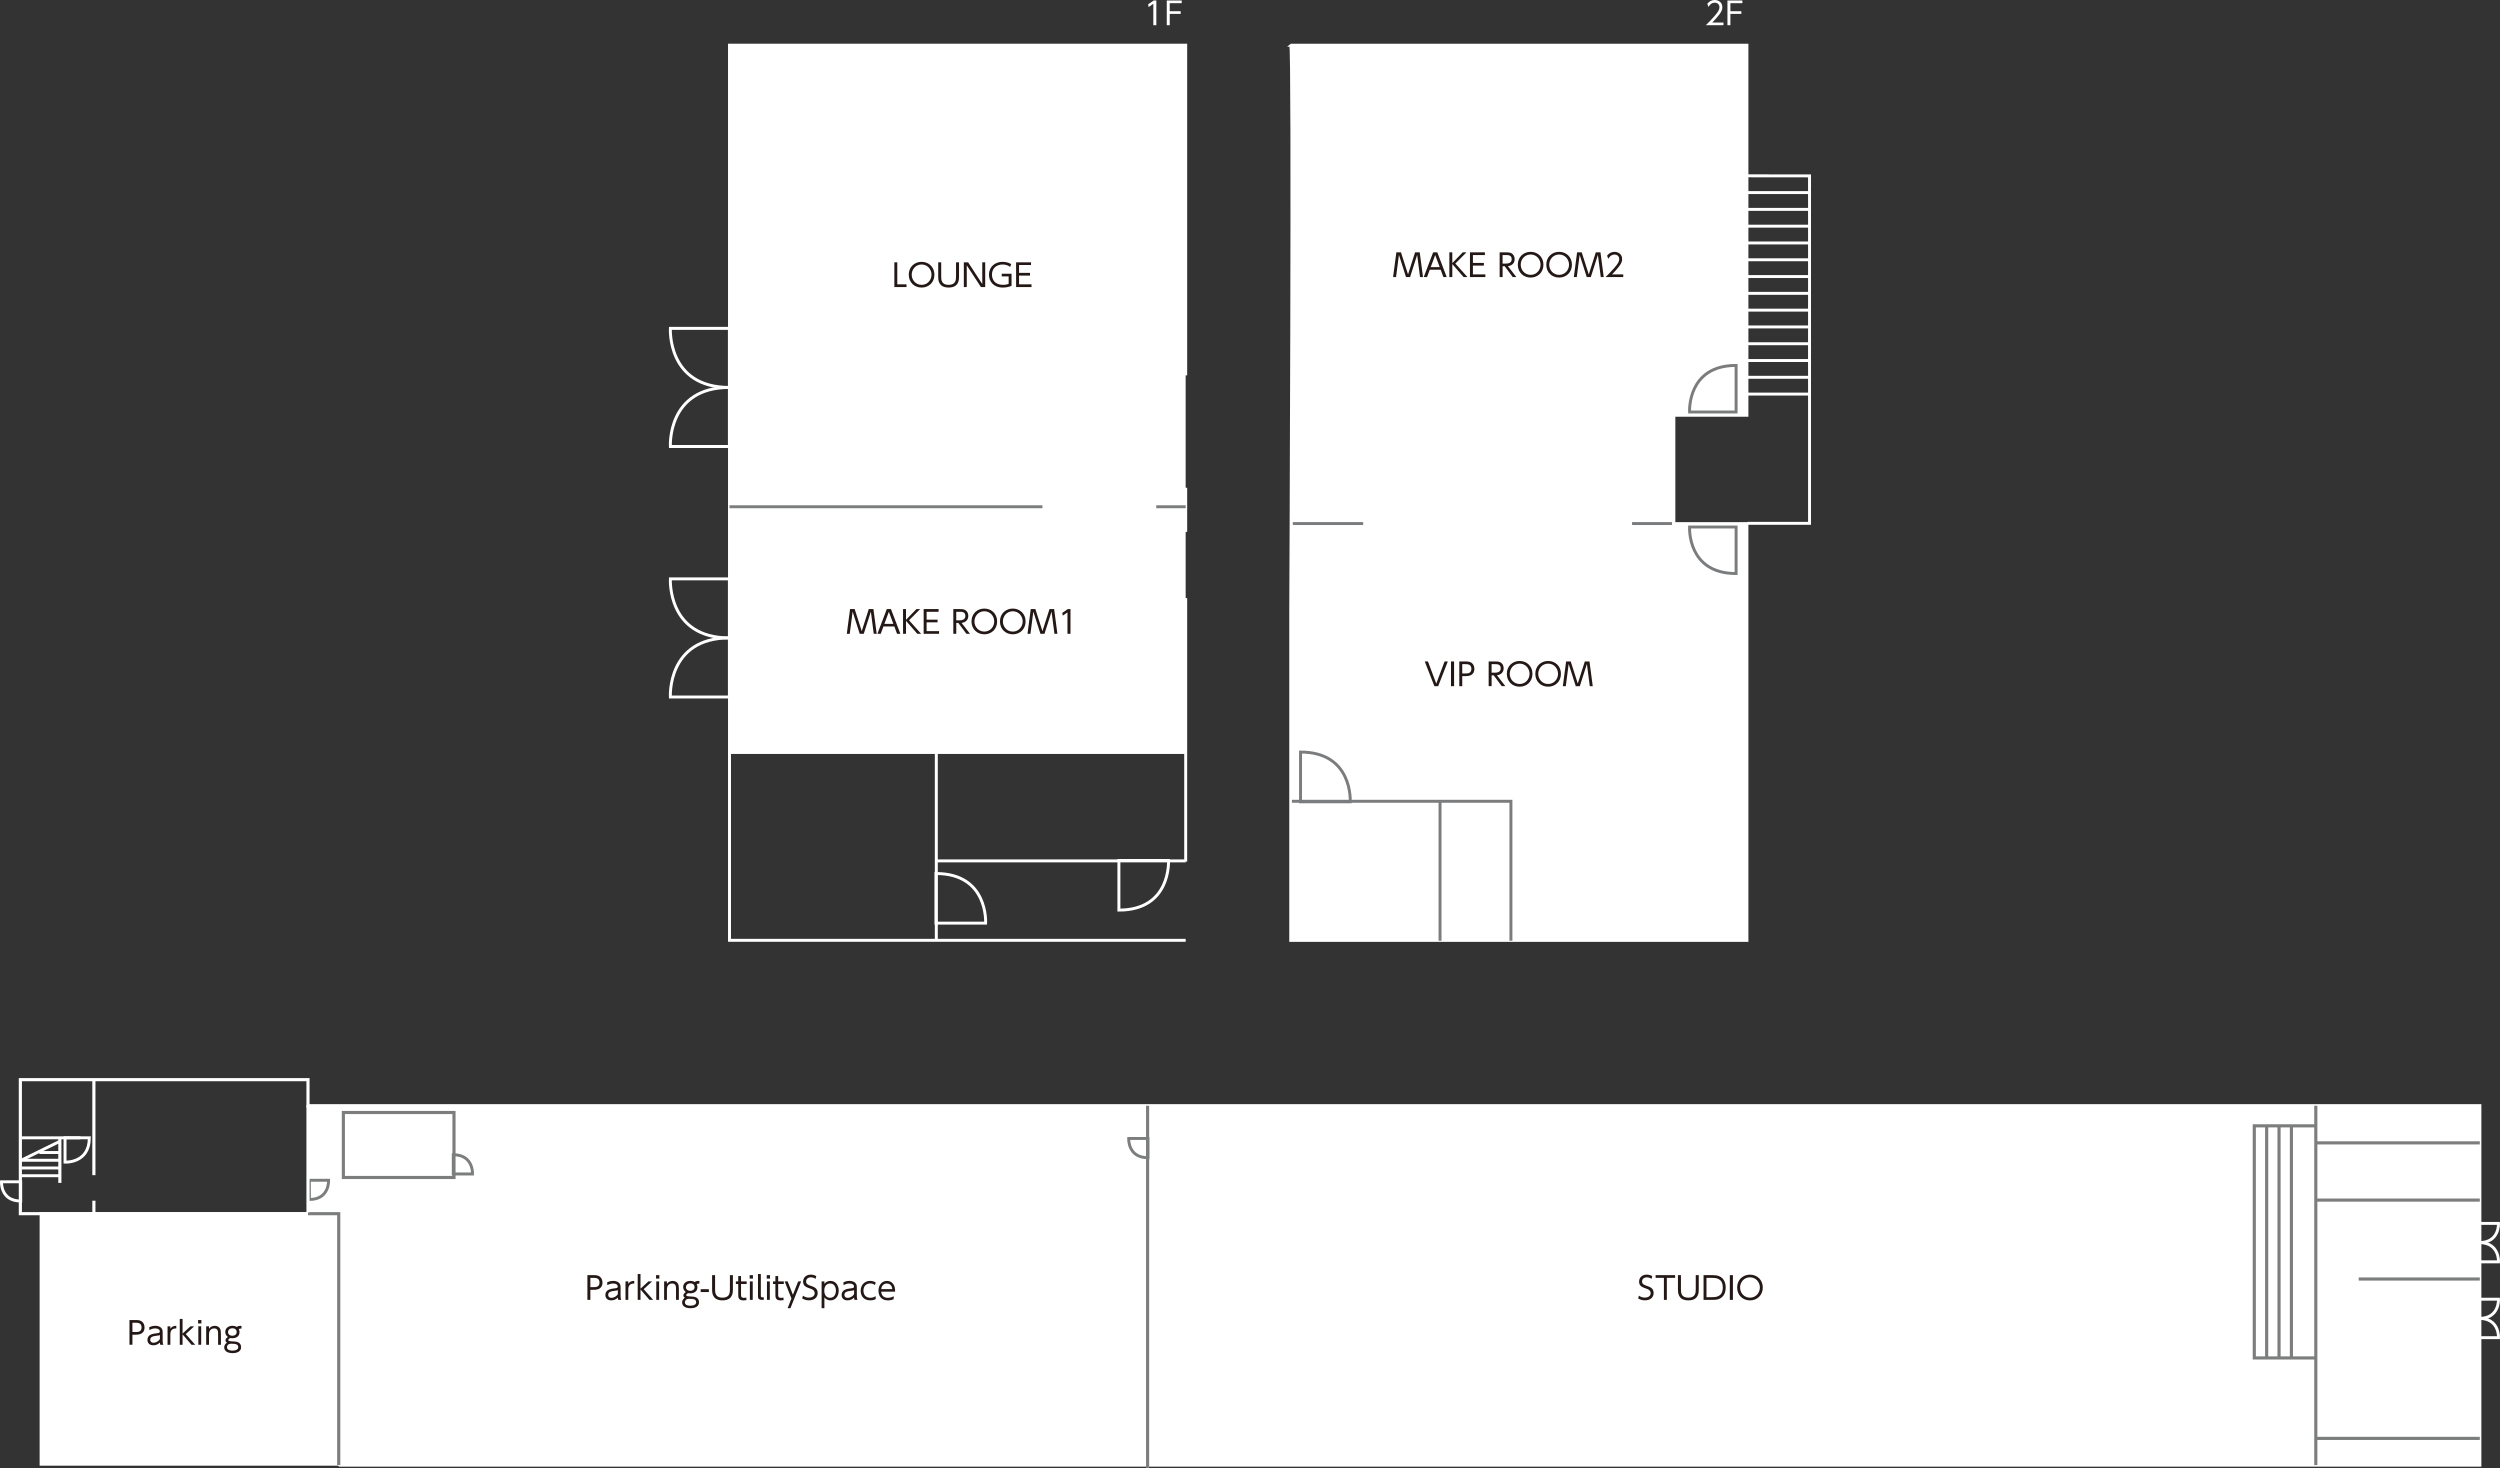
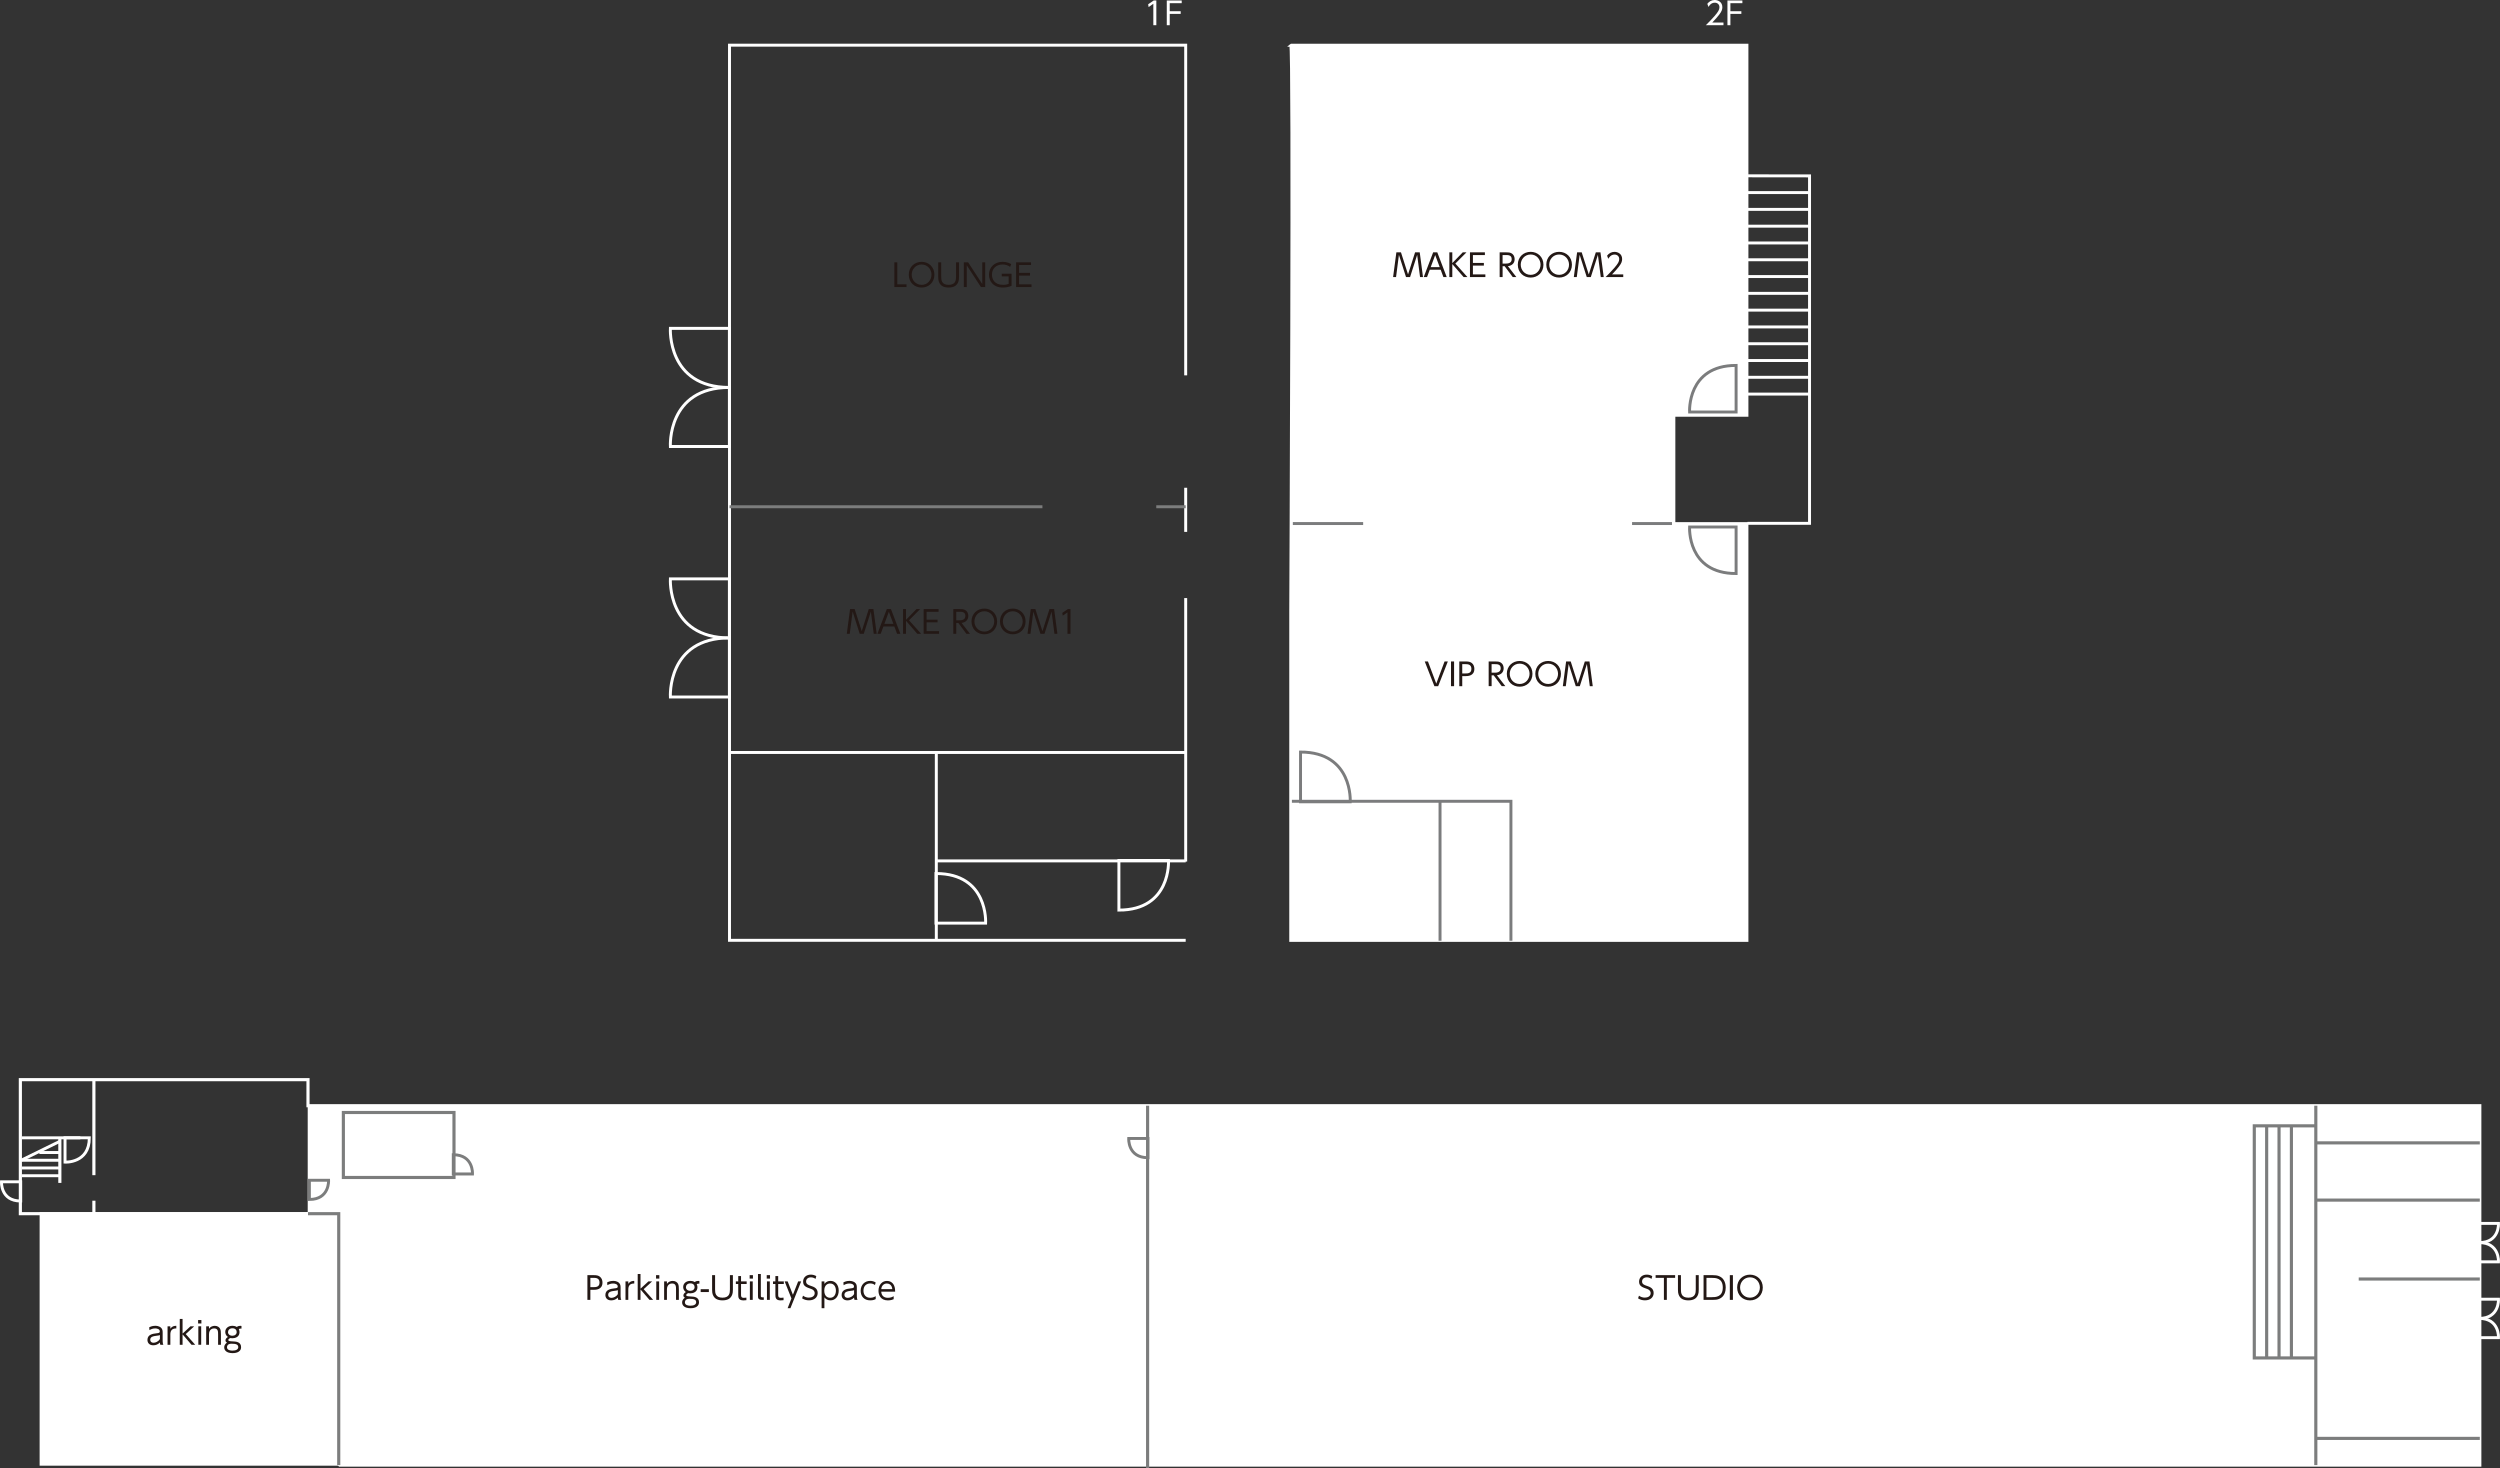
<svg xmlns="http://www.w3.org/2000/svg" id="_レイヤー_2" viewBox="0 0 955.69 561.23">
  <rect x="0" y="0" width="955.69" height="561.23" fill="#333333" stroke="none" />
  <defs>
    <style>.cls-1,.cls-2{fill:#fff;}.cls-1,.cls-3,.cls-4,.cls-5{stroke-width:1.13px;}.cls-1,.cls-3,.cls-4,.cls-5,.cls-6,.cls-7{stroke-miterlimit:10;}.cls-1,.cls-5,.cls-6{stroke:#fff;}.cls-8{fill:#231815;}.cls-3{stroke:#7b7c7d;}.cls-3,.cls-4,.cls-5,.cls-6,.cls-7{fill:none;}.cls-4,.cls-7{stroke:#7c7d7d;}.cls-6,.cls-7{stroke-width:1.2px;}</style>
  </defs>
  <g id="_ケイ">
    <rect class="cls-1" x="15.71" y="463.96" width="113.91" height="95.77" />
    <polygon class="cls-2" points="948.05 560.39 129.28 560.39 129.12 463.85 117.63 464.09 117.63 422.66 948.05 422.66 948.05 560.39" />
-     <rect class="cls-2" x="230.85" y="65.24" width="270.37" height="174.45" transform="translate(213.56 518.5) rotate(-90)" />
    <polyline class="cls-5" points="453.26 359.46 278.87 359.46 278.87 17.27 453.26 17.27 453.26 143.49" />
    <line class="cls-5" x1="453.26" y1="228.63" x2="453.26" y2="329.36" />
    <line class="cls-5" x1="453.26" y1="186.46" x2="453.26" y2="203.33" />
    <path class="cls-5" d="M357.82,333.93v18.97s18.96,0,18.96,0c0,0,1.12-18.97-18.96-18.97Z" />
    <path class="cls-5" d="M278.83,243.86v22.58h-22.56s-1.33-22.58,22.56-22.58Z" />
    <path class="cls-5" d="M278.83,243.86v-22.58s-22.56,0-22.56,0c0,0-1.33,22.58,22.56,22.58Z" />
    <path class="cls-5" d="M278.83,148.11v22.58h-22.56s-1.33-22.58,22.56-22.58Z" />
    <path class="cls-5" d="M278.83,148.11v-22.58s-22.56,0-22.56,0c0,0-1.33,22.58,22.56,22.58Z" />
    <path class="cls-5" d="M427.73,347.91v-18.97s18.96,0,18.96,0c0,0,1.12,18.97-18.96,18.97Z" />
    <line class="cls-5" x1="357.93" y1="359.46" x2="357.93" y2="288.02" />
    <line class="cls-4" x1="398.49" y1="193.72" x2="278.87" y2="193.72" />
    <line class="cls-4" x1="453.26" y1="193.72" x2="442.01" y2="193.72" />
    <line class="cls-5" x1="453.26" y1="287.65" x2="278.87" y2="287.65" />
    <line class="cls-5" x1="453.26" y1="329.1" x2="357.87" y2="329.1" />
    <line class="cls-5" x1="23.02" y1="436.23" x2="7.94" y2="443.62" />
    <polyline class="cls-6" points="129.49 560.07 947.97 560.07 947.97 422.69 150.78 422.69 129.49 422.69 117.74 422.69 117.74 412.73 7.78 412.73 7.78 422.69 7.78 463.96 117.74 463.96" />
    <polyline class="cls-7" points="117.74 463.96 129.49 463.96 129.49 560.07" />
    <line class="cls-7" x1="438.7" y1="561.23" x2="438.7" y2="422.69" />
    <line class="cls-7" x1="885.28" y1="560.07" x2="885.28" y2="422.69" />
    <line class="cls-7" x1="947.97" y1="436.89" x2="885.42" y2="436.89" />
    <polyline class="cls-7" points="885.12 430.38 861.76 430.38 861.76 519.11 885.12 519.11" />
    <line class="cls-7" x1="947.97" y1="458.77" x2="885.42" y2="458.77" />
    <line class="cls-7" x1="947.97" y1="549.86" x2="885.42" y2="549.86" />
    <line class="cls-7" x1="947.97" y1="488.94" x2="901.68" y2="488.94" />
    <path class="cls-5" d="M947.77,475.02v-7.35h7.34s.43,7.35-7.34,7.35Z" />
    <path class="cls-5" d="M947.77,475.02v7.35s7.34,0,7.34,0c0,0,.43-7.35-7.34-7.35Z" />
    <path class="cls-5" d="M947.77,504v-7.35h7.34s.43,7.35-7.34,7.35Z" />
    <path class="cls-5" d="M947.77,504v7.35s7.34,0,7.34,0c0,0,.43-7.35-7.34-7.35Z" />
    <line class="cls-7" x1="866.49" y1="430.38" x2="866.49" y2="519.11" />
    <line class="cls-7" x1="871.22" y1="430.38" x2="871.22" y2="519.11" />
    <line class="cls-7" x1="875.95" y1="430.38" x2="875.95" y2="519.11" />
    <rect class="cls-7" x="131.26" y="425.28" width="42.29" height="24.84" />
    <path class="cls-4" d="M438.82,442.56v-7.35s-7.34,0-7.34,0c0,0-.43,7.35,7.34,7.35Z" />
    <path class="cls-4" d="M173.28,441.43v7.35s7.34,0,7.34,0c0,0,.43-7.35-7.34-7.35Z" />
    <path class="cls-5" d="M7.91,459.12v-7.35s-7.34,0-7.34,0c0,0-.43,7.35,7.34,7.35Z" />
    <path class="cls-5" d="M34.15,434.96h-9.29s0,9.29,0,9.29c0,0,9.29,.55,9.29-9.29Z" />
    <path class="cls-4" d="M118.27,458.53v-7.35s7.34,0,7.34,0c0,0,.43,7.35-7.34,7.35Z" />
-     <line class="cls-6" x1="117.74" y1="463.44" x2="117.74" y2="422.49" />
    <line class="cls-6" x1="35.89" y1="449.24" x2="35.89" y2="412.73" />
    <line class="cls-6" x1="35.89" y1="464.62" x2="35.89" y2="459" />
    <line class="cls-5" x1="30.71" y1="434.96" x2="8.3" y2="434.96" />
    <line class="cls-6" x1="22.88" y1="452.2" x2="22.88" y2="435.04" />
    <line class="cls-5" x1="22.72" y1="449.45" x2="8.3" y2="449.45" />
    <line class="cls-5" x1="22.72" y1="446.49" x2="8.3" y2="446.49" />
    <line class="cls-5" x1="22.72" y1="443.54" x2="8.3" y2="443.54" />
    <line class="cls-5" x1="22.72" y1="440.58" x2="15.03" y2="440.58" />
    <path class="cls-2" d="M493.42,17.29h174.39V158.75h-27.93s0,41.41,0,41.41h27.93v159.32s-174.39,0-174.39,0v-126.21s1.04-217.02,0-215.98Z" />
    <path class="cls-5" d="M493.42,17.29h174.39V158.75h-27.93s0,41.41,0,41.41h27.93v159.32s-174.39,0-174.39,0v-126.21s1.04-217.02,0-215.98Z" />
    <g>
      <polyline class="cls-5" points="667.67 67.21 691.74 67.24 691.74 200.06 668.02 200.06" />
      <line class="cls-5" x1="691.74" y1="73.62" x2="667.67" y2="73.62" />
      <line class="cls-5" x1="691.74" y1="80.04" x2="667.67" y2="80.04" />
      <line class="cls-5" x1="691.74" y1="86.46" x2="667.67" y2="86.46" />
      <line class="cls-5" x1="691.74" y1="92.88" x2="667.67" y2="92.88" />
      <line class="cls-5" x1="691.74" y1="99.3" x2="667.67" y2="99.3" />
      <line class="cls-5" x1="691.74" y1="105.72" x2="667.67" y2="105.72" />
      <line class="cls-5" x1="691.74" y1="112.14" x2="667.67" y2="112.14" />
      <line class="cls-5" x1="691.74" y1="118.56" x2="667.67" y2="118.56" />
      <line class="cls-5" x1="691.74" y1="124.98" x2="667.67" y2="124.98" />
      <line class="cls-5" x1="691.74" y1="131.4" x2="667.67" y2="131.4" />
      <line class="cls-5" x1="691.74" y1="137.82" x2="667.67" y2="137.82" />
      <line class="cls-5" x1="691.74" y1="144.23" x2="667.67" y2="144.23" />
      <line class="cls-5" x1="691.74" y1="150.65" x2="667.67" y2="150.65" />
    </g>
    <path class="cls-3" d="M497.16,287.49v19.01s19,0,19,0c0,0,1.12-19.01-19-19.01Z" />
    <line class="cls-3" x1="639.16" y1="200.14" x2="623.9" y2="200.14" />
    <line class="cls-3" x1="521.1" y1="200.14" x2="494.22" y2="200.14" />
    <polyline class="cls-3" points="493.86 306.31 577.59 306.31 577.59 359.63" />
    <line class="cls-3" x1="550.49" y1="306.31" x2="550.49" y2="359.63" />
    <path class="cls-3" d="M663.67,219.25v-17.8s-17.78,0-17.78,0c0,0-1.05,17.8,17.78,17.8Z" />
    <path class="cls-3" d="M663.67,139.69v17.8h-17.78s-1.05-17.8,17.78-17.8Z" />
  </g>
  <g id="_文字">
    <g>
      <path class="cls-2" d="M441.03,.19h1.01V9.64h-1.15V1.45l-1.81,1.25-.16-1.07,2.11-1.44Z" />
      <path class="cls-2" d="M451.35,4.29v1.02h-4.19v4.33h-1.13V.19h5.71V1.22h-4.58v3.07h4.19Z" />
    </g>
    <g>
      <path class="cls-2" d="M658.84,8.61v1.03h-6.76c.75-.74,2.04-1.99,3.3-3.45,1.44-1.67,1.92-2.46,1.92-3.43,0-1.14-.85-1.73-1.78-1.73-1.49,0-2.18,1.25-2.4,1.63l-.46-1.2c.71-.94,1.69-1.46,2.85-1.46s2.9,.68,2.9,2.75c0,.91-.28,1.67-1.24,2.9-.5,.65-1.27,1.57-2.61,2.96h4.27Z" />
      <path class="cls-2" d="M665.68,4.29v1.02h-4.19v4.33h-1.13V.19h5.71V1.22h-4.58v3.07h4.19Z" />
    </g>
    <g>
      <path class="cls-8" d="M535.56,96.47l2.7,8.44,2.69-8.44h1.78l1.25,9.45h-1.13l-1.1-8.49-2.71,8.49h-1.55l-2.71-8.49-1.1,8.49h-1.13l1.25-9.45h1.78Z" />
      <path class="cls-8" d="M546.56,103.12l-1.03,2.79h-1.27l3.6-9.45h1.58l3.6,9.45h-1.27l-1.03-2.79h-4.17Zm3.8-1.01l-1.72-4.61-1.71,4.61h3.43Z" />
      <path class="cls-8" d="M555.18,100.57l3.99-4.1h1.42l-4.25,4.28,4.62,5.17h-1.46l-4.32-4.98v4.98h-1.13v-9.45h1.13v4.1Z" />
      <path class="cls-8" d="M567.25,100.51v1.03h-4.19v3.35h4.76v1.03h-5.89v-9.45h5.71v1.03h-4.58v3.01h4.19Z" />
      <path class="cls-8" d="M575.86,96.47c.74,0,1.32,.04,1.85,.31,1.13,.6,1.3,1.68,1.3,2.31,0,1.62-1.15,2.48-2.58,2.66l3.23,4.16h-1.38l-3.09-4.15h-.78v4.15h-1.13v-9.45h2.59Zm-1.46,1.03v3.26h1.26c.59,0,2.23-.06,2.23-1.67s-1.4-1.59-2.22-1.59h-1.27Z" />
      <path class="cls-8" d="M585.13,96.27c2.7,0,4.89,1.96,4.89,4.92s-2.19,4.92-4.89,4.92-4.91-1.93-4.91-4.92,2.22-4.92,4.91-4.92Zm0,8.8c2.29,0,3.78-1.88,3.78-3.89s-1.49-3.89-3.78-3.89-3.79,1.87-3.79,3.89,1.5,3.89,3.79,3.89Z" />
      <path class="cls-8" d="M596.02,96.27c2.7,0,4.89,1.96,4.89,4.92s-2.19,4.92-4.89,4.92-4.91-1.93-4.91-4.92,2.22-4.92,4.91-4.92Zm0,8.8c2.29,0,3.78-1.88,3.78-3.89s-1.49-3.89-3.78-3.89-3.79,1.87-3.79,3.89,1.5,3.89,3.79,3.89Z" />
      <path class="cls-8" d="M604.65,96.47l2.7,8.44,2.69-8.44h1.78l1.25,9.45h-1.13l-1.1-8.49-2.71,8.49h-1.55l-2.71-8.49-1.1,8.49h-1.13l1.25-9.45h1.78Z" />
      <path class="cls-8" d="M620.53,104.89v1.03h-6.76c.75-.74,2.04-1.99,3.3-3.45,1.44-1.67,1.92-2.46,1.92-3.43,0-1.14-.85-1.73-1.78-1.73-1.49,0-2.18,1.25-2.4,1.63l-.46-1.2c.71-.94,1.69-1.46,2.85-1.46s2.9,.68,2.9,2.75c0,.91-.28,1.67-1.24,2.9-.5,.65-1.27,1.57-2.61,2.96h4.27Z" />
    </g>
    <g>
      <path class="cls-8" d="M343.01,100.28v8.42h3.53v1.03h-4.65v-9.45h1.13Z" />
      <path class="cls-8" d="M352.31,100.09c2.7,0,4.89,1.96,4.89,4.92s-2.19,4.92-4.89,4.92-4.91-1.93-4.91-4.92,2.22-4.92,4.91-4.92Zm0,8.8c2.29,0,3.78-1.88,3.78-3.89s-1.49-3.89-3.78-3.89-3.79,1.87-3.79,3.89,1.5,3.89,3.79,3.89Z" />
      <path class="cls-8" d="M366.61,100.28v5.55c0,1.03,0,4.09-3.97,4.09s-3.98-3.05-3.98-4.09v-5.55h1.14v5.48c0,1.29,.13,3.13,2.83,3.13s2.84-1.82,2.84-3.13v-5.48h1.14Z" />
      <path class="cls-8" d="M370.09,100.28l5.41,8.3v-8.3h1.12v9.45h-1.64l-5.41-8.3v8.3h-1.12v-9.45h1.64Z" />
      <path class="cls-8" d="M386.17,102.04c-.89-.65-1.79-.92-2.89-.92-2.38,0-4.08,1.46-4.08,3.85,0,1.88,1.06,3.92,4.25,3.92,1.14,0,1.83-.26,2.13-.37v-2.85h-2.64v-1.02h3.75v4.62c-1.04,.44-2.16,.66-3.3,.66-3.73,0-5.33-2.48-5.33-4.93,0-2.87,2.16-4.91,5.22-4.91,1.73,0,2.83,.62,3.27,.88l-.4,1.08Z" />
      <path class="cls-8" d="M393.75,104.32v1.03h-4.19v3.35h4.76v1.03h-5.89v-9.45h5.71v1.03h-4.58v3.01h4.19Z" />
    </g>
    <g>
      <path class="cls-8" d="M326.72,232.84l2.7,8.44,2.69-8.44h1.78l1.25,9.45h-1.13l-1.1-8.49-2.71,8.49h-1.55l-2.71-8.49-1.1,8.49h-1.13l1.25-9.45h1.78Z" />
      <path class="cls-8" d="M337.71,239.49l-1.03,2.79h-1.27l3.6-9.45h1.58l3.6,9.45h-1.27l-1.03-2.79h-4.17Zm3.8-1.01l-1.72-4.61-1.71,4.61h3.43Z" />
      <path class="cls-8" d="M346.34,236.94l3.99-4.1h1.42l-4.25,4.28,4.62,5.17h-1.46l-4.32-4.98v4.98h-1.13v-9.45h1.13v4.1Z" />
      <path class="cls-8" d="M358.41,236.88v1.03h-4.19v3.35h4.76v1.03h-5.89v-9.45h5.71v1.03h-4.58v3.01h4.19Z" />
      <path class="cls-8" d="M367.01,232.84c.74,0,1.32,.04,1.85,.31,1.13,.6,1.3,1.68,1.3,2.31,0,1.62-1.15,2.48-2.58,2.66l3.23,4.16h-1.38l-3.09-4.15h-.78v4.15h-1.13v-9.45h2.59Zm-1.46,1.03v3.26h1.26c.59,0,2.23-.06,2.23-1.67s-1.4-1.59-2.22-1.59h-1.27Z" />
      <path class="cls-8" d="M376.29,232.64c2.7,0,4.89,1.96,4.89,4.92s-2.19,4.92-4.89,4.92-4.91-1.93-4.91-4.92,2.22-4.92,4.91-4.92Zm0,8.8c2.29,0,3.78-1.88,3.78-3.88s-1.49-3.89-3.78-3.89-3.79,1.87-3.79,3.89,1.5,3.88,3.79,3.88Z" />
      <path class="cls-8" d="M387.17,232.64c2.7,0,4.89,1.96,4.89,4.92s-2.19,4.92-4.89,4.92-4.91-1.93-4.91-4.92,2.22-4.92,4.91-4.92Zm0,8.8c2.29,0,3.78-1.88,3.78-3.88s-1.49-3.89-3.78-3.89-3.79,1.87-3.79,3.89,1.5,3.88,3.79,3.88Z" />
      <path class="cls-8" d="M395.8,232.84l2.7,8.44,2.69-8.44h1.78l1.25,9.45h-1.13l-1.1-8.49-2.71,8.49h-1.55l-2.71-8.49-1.1,8.49h-1.13l1.25-9.45h1.78Z" />
      <path class="cls-8" d="M408.21,232.84h1.01v9.45h-1.15v-8.19l-1.81,1.25-.16-1.07,2.11-1.44Z" />
    </g>
    <g>
      <path class="cls-8" d="M227.01,487.46c1.09,0,1.74,.14,2.33,.6,.72,.56,.97,1.46,.97,2.22,0,2.79-2.57,2.79-3.49,2.79h-1.14v3.84h-1.13v-9.45h2.46Zm-.07,4.58c.78,0,2.24,0,2.24-1.75s-1.43-1.8-2.24-1.8h-1.26v3.55h1.26Z" />
      <path class="cls-8" d="M232.1,490.24c.28-.16,1.07-.59,2.29-.59,.31,0,1.61,0,2.37,.89,.44,.52,.48,1.08,.48,1.8v3.24c0,.76,.14,1.07,.26,1.33h-1.13c-.08-.17-.18-.36-.19-.88-.67,.72-1.55,1.07-2.53,1.07-1.54,0-2.23-.97-2.23-2.06,0-2.11,2.15-2.36,3.37-2.51,1.01-.12,1.36-.16,1.36-.73,0-.82-.88-1.15-1.78-1.15-1.09,0-1.85,.46-2.18,.66l-.1-1.07Zm4.08,2.96c-.36,.14-.47,.17-1.5,.29-1.04,.13-2.19,.34-2.19,1.51,0,.68,.46,1.14,1.25,1.14s1.93-.48,2.45-1.46v-1.48Z" />
      <path class="cls-8" d="M239.11,496.91v-7.06h1.07v.94c.76-1.15,1.82-1.13,2.28-1.13v1c-1.54-.02-2.28,.72-2.28,2.28v3.98h-1.07Z" />
      <path class="cls-8" d="M244.85,492.64l3.01-2.79h1.43l-3.23,2.97,3.62,4.09h-1.4l-3.43-3.99v3.99h-1.07v-9.89h1.07v5.62Z" />
      <path class="cls-8" d="M252.05,488.78h-1.26v-1.32h1.26v1.32Zm-.08,8.13h-1.09v-7.06h1.09v7.06Z" />
      <path class="cls-8" d="M253.88,496.91v-7.06h1.07v.94c.54-.82,1.44-1.13,2.22-1.13,1.1,0,1.76,.59,2.03,1.13,.26,.54,.31,1.07,.31,2.15v3.98h-1.08v-3.98c0-1.1,0-2.29-1.52-2.29-.34,0-1.96,.1-1.96,2.29v3.98h-1.07Z" />
      <path class="cls-8" d="M267.35,490.72c-.2-.02-.59-.06-1.02,.19,.06,.13,.28,.55,.28,1.2,0,1.81-1.68,2.3-2.67,2.3-.37,0-.62-.06-.77-.08-.47,.13-.85,.46-.85,.73,0,.25,.22,.35,.32,.4,.3,.1,.76,.12,1.85,.18,.66,.04,2.72,.14,2.72,2.15,0,2.31-2.76,2.31-3.25,2.31-2.33,0-3.2-1.09-3.2-2.2s.82-1.65,1.06-1.81c-.24-.14-.58-.37-.58-.88,0-.56,.48-1.02,.94-1.29-.83-.56-1.02-1.37-1.02-1.93,0-1.37,1.12-2.34,2.74-2.34,.35,0,1.04,.05,1.68,.44,.41-.3,.84-.44,1.34-.44,.24,0,.32,.02,.44,.06v1.01Zm-3.83,5.78c-1.7,0-1.7,1.19-1.7,1.36,0,1.14,1.38,1.28,2.13,1.28,1.34,0,2.18-.49,2.18-1.31,0-1.04-.84-1.33-2.61-1.33Zm-1.31-4.44c0,.77,.62,1.39,1.66,1.39,.97,0,1.66-.56,1.66-1.42,0-.76-.53-1.43-1.62-1.43-1.17,0-1.69,.76-1.69,1.45Z" />
      <path class="cls-8" d="M270.98,492.83v1.09h-3.13v-1.09h3.13Z" />
      <path class="cls-8" d="M280.17,487.46v5.55c0,1.03,0,4.09-3.97,4.09s-3.98-3.05-3.98-4.09v-5.55h1.14v5.48c0,1.29,.13,3.13,2.83,3.13s2.84-1.82,2.84-3.13v-5.48h1.14Z" />
      <path class="cls-8" d="M282.21,487.82h1.07v2.03h2.15v1h-2.15v4.03c0,.66,0,1.25,1.09,1.25,.16,0,.43-.01,.96-.08v.98c-.25,.04-.62,.08-1.12,.08-1.95,0-2-1.18-2-2.23v-4.03h-.91v-1h.91v-2.03Z" />
      <path class="cls-8" d="M287.83,488.78h-1.26v-1.32h1.26v1.32Zm-.08,8.13h-1.09v-7.06h1.09v7.06Z" />
      <path class="cls-8" d="M291.98,496.91h-.66c-1.56,0-1.56-.82-1.56-1.57v-8.32h1.09v8.29c0,.31,0,.62,.58,.62h.55v.98Z" />
      <path class="cls-8" d="M294.36,488.78h-1.26v-1.32h1.26v1.32Zm-.08,8.13h-1.09v-7.06h1.09v7.06Z" />
      <path class="cls-8" d="M296.41,487.82h1.07v2.03h2.15v1h-2.15v4.03c0,.66,0,1.25,1.09,1.25,.16,0,.43-.01,.96-.08v.98c-.25,.04-.62,.08-1.12,.08-1.95,0-2-1.18-2-2.23v-4.03h-.91v-1h.91v-2.03Z" />
      <path class="cls-8" d="M302.55,496.39l-2.6-6.55h1.15l2.01,5.13,2.01-5.13h1.15l-4.11,10.25h-1.07l1.45-3.71Z" />
      <path class="cls-8" d="M311.77,488.9c-.55-.4-1.12-.6-1.79-.6-1.06,0-1.83,.61-1.83,1.59s.79,1.32,1.76,1.64c1.25,.41,2.67,.92,2.67,2.77,0,1.54-1.17,2.79-3.31,2.79-.98,0-1.82-.23-2.64-.76l.34-1.02c.68,.49,1.4,.74,2.25,.74,1.09,0,2.22-.52,2.22-1.69,0-.94-.71-1.42-1.38-1.64-1.88-.66-3.05-1.06-3.05-2.79,0-1.62,1.26-2.67,2.93-2.67,.77,0,1.44,.19,2.11,.56l-.29,1.07Z" />
      <path class="cls-8" d="M315.15,490.79c.6-.76,1.36-1.14,2.32-1.14,1.8,0,3.15,1.46,3.15,3.73s-1.36,3.72-3.15,3.72c-.96,0-1.72-.38-2.32-1.14v4.14h-1.07v-10.25h1.07v.95Zm2.16,5.32c1.71,0,2.24-1.52,2.24-2.73s-.53-2.73-2.24-2.73c-.89,0-2.21,.54-2.21,2.73s1.32,2.73,2.21,2.73Z" />
      <path class="cls-8" d="M322.41,490.24c.28-.16,1.07-.59,2.29-.59,.31,0,1.61,0,2.37,.89,.44,.52,.48,1.08,.48,1.8v3.24c0,.76,.14,1.07,.26,1.33h-1.13c-.08-.17-.18-.36-.19-.88-.67,.72-1.55,1.07-2.53,1.07-1.54,0-2.23-.97-2.23-2.06,0-2.11,2.15-2.36,3.37-2.51,1.01-.12,1.36-.16,1.36-.73,0-.82-.88-1.15-1.78-1.15-1.09,0-1.85,.46-2.18,.66l-.1-1.07Zm4.08,2.96c-.36,.14-.47,.17-1.5,.29-1.04,.13-2.19,.34-2.19,1.51,0,.68,.46,1.14,1.25,1.14s1.93-.48,2.45-1.46v-1.48Z" />
      <path class="cls-8" d="M334.77,496.62c-.26,.14-.9,.48-2.08,.48-2.45,0-3.68-1.64-3.68-3.67,0-2.28,1.57-3.78,3.63-3.78,.79,0,1.46,.19,2.12,.62l-.3,.98c-.2-.17-.76-.62-1.78-.62-1.4,0-2.6,.9-2.6,2.75,0,1.58,.9,2.73,2.63,2.73,1.09,0,1.79-.46,2.05-.62v1.13Z" />
      <path class="cls-8" d="M336.88,493.77c.06,1.3,.79,2.35,2.53,2.35,1.16,0,1.81-.38,2.22-.62v1.15c-.32,.14-1.08,.46-2.22,.46-2.85,0-3.59-2.14-3.59-3.68,0-2.29,1.42-3.77,3.24-3.77,.86,0,2.17,.36,2.79,1.91,.32,.79,.34,1.73,.34,2.21h-5.31Zm4.22-.96c-.13-1.71-1.31-2.16-2.09-2.16-1.16,0-2.04,.88-2.12,2.16h4.21Z" />
    </g>
    <g>
-       <path class="cls-8" d="M51.95,504.62c1.09,0,1.74,.14,2.33,.6,.72,.56,.97,1.46,.97,2.22,0,2.79-2.57,2.79-3.49,2.79h-1.14v3.84h-1.13v-9.45h2.46Zm-.07,4.58c.78,0,2.24,0,2.24-1.75s-1.43-1.8-2.24-1.8h-1.26v3.55h1.26Z" />
      <path class="cls-8" d="M57.04,507.41c.28-.16,1.07-.59,2.29-.59,.31,0,1.61,0,2.37,.89,.44,.52,.48,1.08,.48,1.8v3.24c0,.76,.14,1.07,.26,1.33h-1.13c-.08-.17-.18-.36-.19-.88-.67,.72-1.55,1.07-2.53,1.07-1.54,0-2.23-.97-2.23-2.06,0-2.11,2.15-2.36,3.37-2.51,1.01-.12,1.36-.16,1.36-.73,0-.82-.88-1.15-1.78-1.15-1.09,0-1.85,.46-2.18,.66l-.1-1.07Zm4.08,2.96c-.36,.14-.47,.17-1.5,.29-1.04,.13-2.19,.34-2.19,1.51,0,.68,.46,1.14,1.25,1.14s1.93-.48,2.45-1.46v-1.48Z" />
      <path class="cls-8" d="M64.05,514.08v-7.06h1.07v.94c.76-1.15,1.82-1.13,2.28-1.13v1c-1.54-.02-2.28,.72-2.28,2.28v3.98h-1.07Z" />
      <path class="cls-8" d="M69.79,509.81l3.01-2.79h1.43l-3.23,2.97,3.62,4.09h-1.4l-3.43-3.99v3.99h-1.07v-9.89h1.07v5.62Z" />
      <path class="cls-8" d="M76.99,505.94h-1.26v-1.32h1.26v1.32Zm-.08,8.13h-1.09v-7.06h1.09v7.06Z" />
      <path class="cls-8" d="M78.82,514.08v-7.06h1.07v.94c.54-.82,1.44-1.13,2.22-1.13,1.1,0,1.76,.59,2.03,1.13,.26,.54,.31,1.07,.31,2.15v3.98h-1.08v-3.98c0-1.1,0-2.29-1.52-2.29-.34,0-1.96,.1-1.96,2.29v3.98h-1.07Z" />
      <path class="cls-8" d="M92.3,507.89c-.2-.02-.59-.06-1.02,.19,.06,.13,.28,.55,.28,1.2,0,1.81-1.68,2.3-2.67,2.3-.37,0-.62-.06-.77-.08-.47,.13-.85,.46-.85,.73,0,.25,.22,.35,.32,.4,.3,.1,.76,.12,1.85,.18,.66,.04,2.72,.14,2.72,2.15,0,2.31-2.76,2.31-3.25,2.31-2.33,0-3.2-1.09-3.2-2.2s.82-1.65,1.06-1.81c-.24-.14-.58-.37-.58-.88,0-.56,.48-1.02,.94-1.29-.83-.56-1.02-1.37-1.02-1.93,0-1.37,1.12-2.34,2.74-2.34,.35,0,1.04,.05,1.68,.44,.41-.3,.84-.44,1.34-.44,.24,0,.32,.02,.44,.06v1.01Zm-3.83,5.78c-1.7,0-1.7,1.19-1.7,1.36,0,1.14,1.38,1.28,2.13,1.28,1.34,0,2.18-.49,2.18-1.31,0-1.04-.84-1.33-2.61-1.33Zm-1.31-4.44c0,.77,.62,1.39,1.66,1.39,.97,0,1.66-.56,1.66-1.42,0-.76-.53-1.43-1.62-1.43-1.17,0-1.69,.76-1.69,1.45Z" />
    </g>
    <g>
      <path class="cls-8" d="M631.34,488.9c-.55-.4-1.12-.6-1.79-.6-1.06,0-1.83,.61-1.83,1.59s.79,1.32,1.76,1.64c1.25,.41,2.67,.92,2.67,2.77,0,1.54-1.17,2.79-3.31,2.79-.98,0-1.82-.23-2.64-.76l.34-1.02c.68,.49,1.4,.74,2.25,.74,1.09,0,2.22-.52,2.22-1.69,0-.94-.71-1.42-1.38-1.64-1.88-.66-3.05-1.06-3.05-2.79,0-1.62,1.26-2.67,2.93-2.67,.77,0,1.44,.19,2.11,.56l-.29,1.07Z" />
      <path class="cls-8" d="M637.2,496.91h-1.13v-8.42h-3.17v-1.03h7.46v1.03h-3.17v8.42Z" />
      <path class="cls-8" d="M649.39,487.46v5.55c0,1.03,0,4.09-3.97,4.09s-3.98-3.05-3.98-4.09v-5.55h1.14v5.48c0,1.29,.13,3.13,2.83,3.13s2.84-1.82,2.84-3.13v-5.48h1.14Z" />
      <path class="cls-8" d="M651.22,487.46h3.47c1.03,0,1.65,.07,2.43,.36,2.37,.89,2.58,3.48,2.58,4.37,0,1.25-.34,3.5-2.55,4.37-.73,.29-1.47,.36-2.55,.36h-3.37v-9.45Zm1.12,8.42h1.97c1.46,0,4.27,0,4.27-3.69s-2.83-3.69-4.21-3.69h-2.03v7.39Z" />
      <path class="cls-8" d="M662.45,487.46v9.45h-1.18v-9.45h1.18Z" />
      <path class="cls-8" d="M668.98,487.27c2.7,0,4.89,1.96,4.89,4.92s-2.19,4.92-4.89,4.92-4.91-1.93-4.91-4.92,2.22-4.92,4.91-4.92Zm0,8.8c2.29,0,3.78-1.88,3.78-3.89s-1.49-3.89-3.78-3.89-3.79,1.87-3.79,3.89,1.5,3.89,3.79,3.89Z" />
    </g>
    <g>
      <path class="cls-8" d="M545.87,252.86l3.18,8.48,3.17-8.48h1.25l-3.69,9.45h-1.45l-3.69-9.45h1.25Z" />
      <path class="cls-8" d="M555.86,252.86v9.45h-1.18v-9.45h1.18Z" />
      <path class="cls-8" d="M560.31,252.86c1.09,0,1.74,.14,2.33,.6,.72,.56,.97,1.46,.97,2.22,0,2.79-2.57,2.79-3.49,2.79h-1.14v3.84h-1.13v-9.45h2.46Zm-.07,4.58c.78,0,2.24,0,2.24-1.75s-1.43-1.8-2.24-1.8h-1.26v3.55h1.26Z" />
      <path class="cls-8" d="M571.66,252.86c.74,0,1.32,.04,1.85,.31,1.13,.6,1.3,1.68,1.3,2.31,0,1.62-1.15,2.48-2.58,2.66l3.23,4.16h-1.38l-3.09-4.15h-.78v4.15h-1.13v-9.45h2.59Zm-1.46,1.03v3.26h1.26c.59,0,2.23-.06,2.23-1.67s-1.4-1.59-2.22-1.59h-1.27Z" />
      <path class="cls-8" d="M580.93,252.67c2.7,0,4.89,1.96,4.89,4.92s-2.19,4.92-4.89,4.92-4.91-1.93-4.91-4.92,2.22-4.92,4.91-4.92Zm0,8.8c2.29,0,3.78-1.88,3.78-3.89s-1.49-3.89-3.78-3.89-3.79,1.87-3.79,3.89,1.5,3.89,3.79,3.89Z" />
      <path class="cls-8" d="M591.82,252.67c2.7,0,4.89,1.96,4.89,4.92s-2.19,4.92-4.89,4.92-4.91-1.93-4.91-4.92,2.22-4.92,4.91-4.92Zm0,8.8c2.29,0,3.78-1.88,3.78-3.89s-1.49-3.89-3.78-3.89-3.79,1.87-3.79,3.89,1.5,3.89,3.79,3.89Z" />
      <path class="cls-8" d="M600.45,252.86l2.7,8.44,2.69-8.44h1.78l1.25,9.45h-1.13l-1.1-8.49-2.71,8.49h-1.55l-2.71-8.49-1.1,8.49h-1.13l1.25-9.45h1.78Z" />
    </g>
  </g>
</svg>